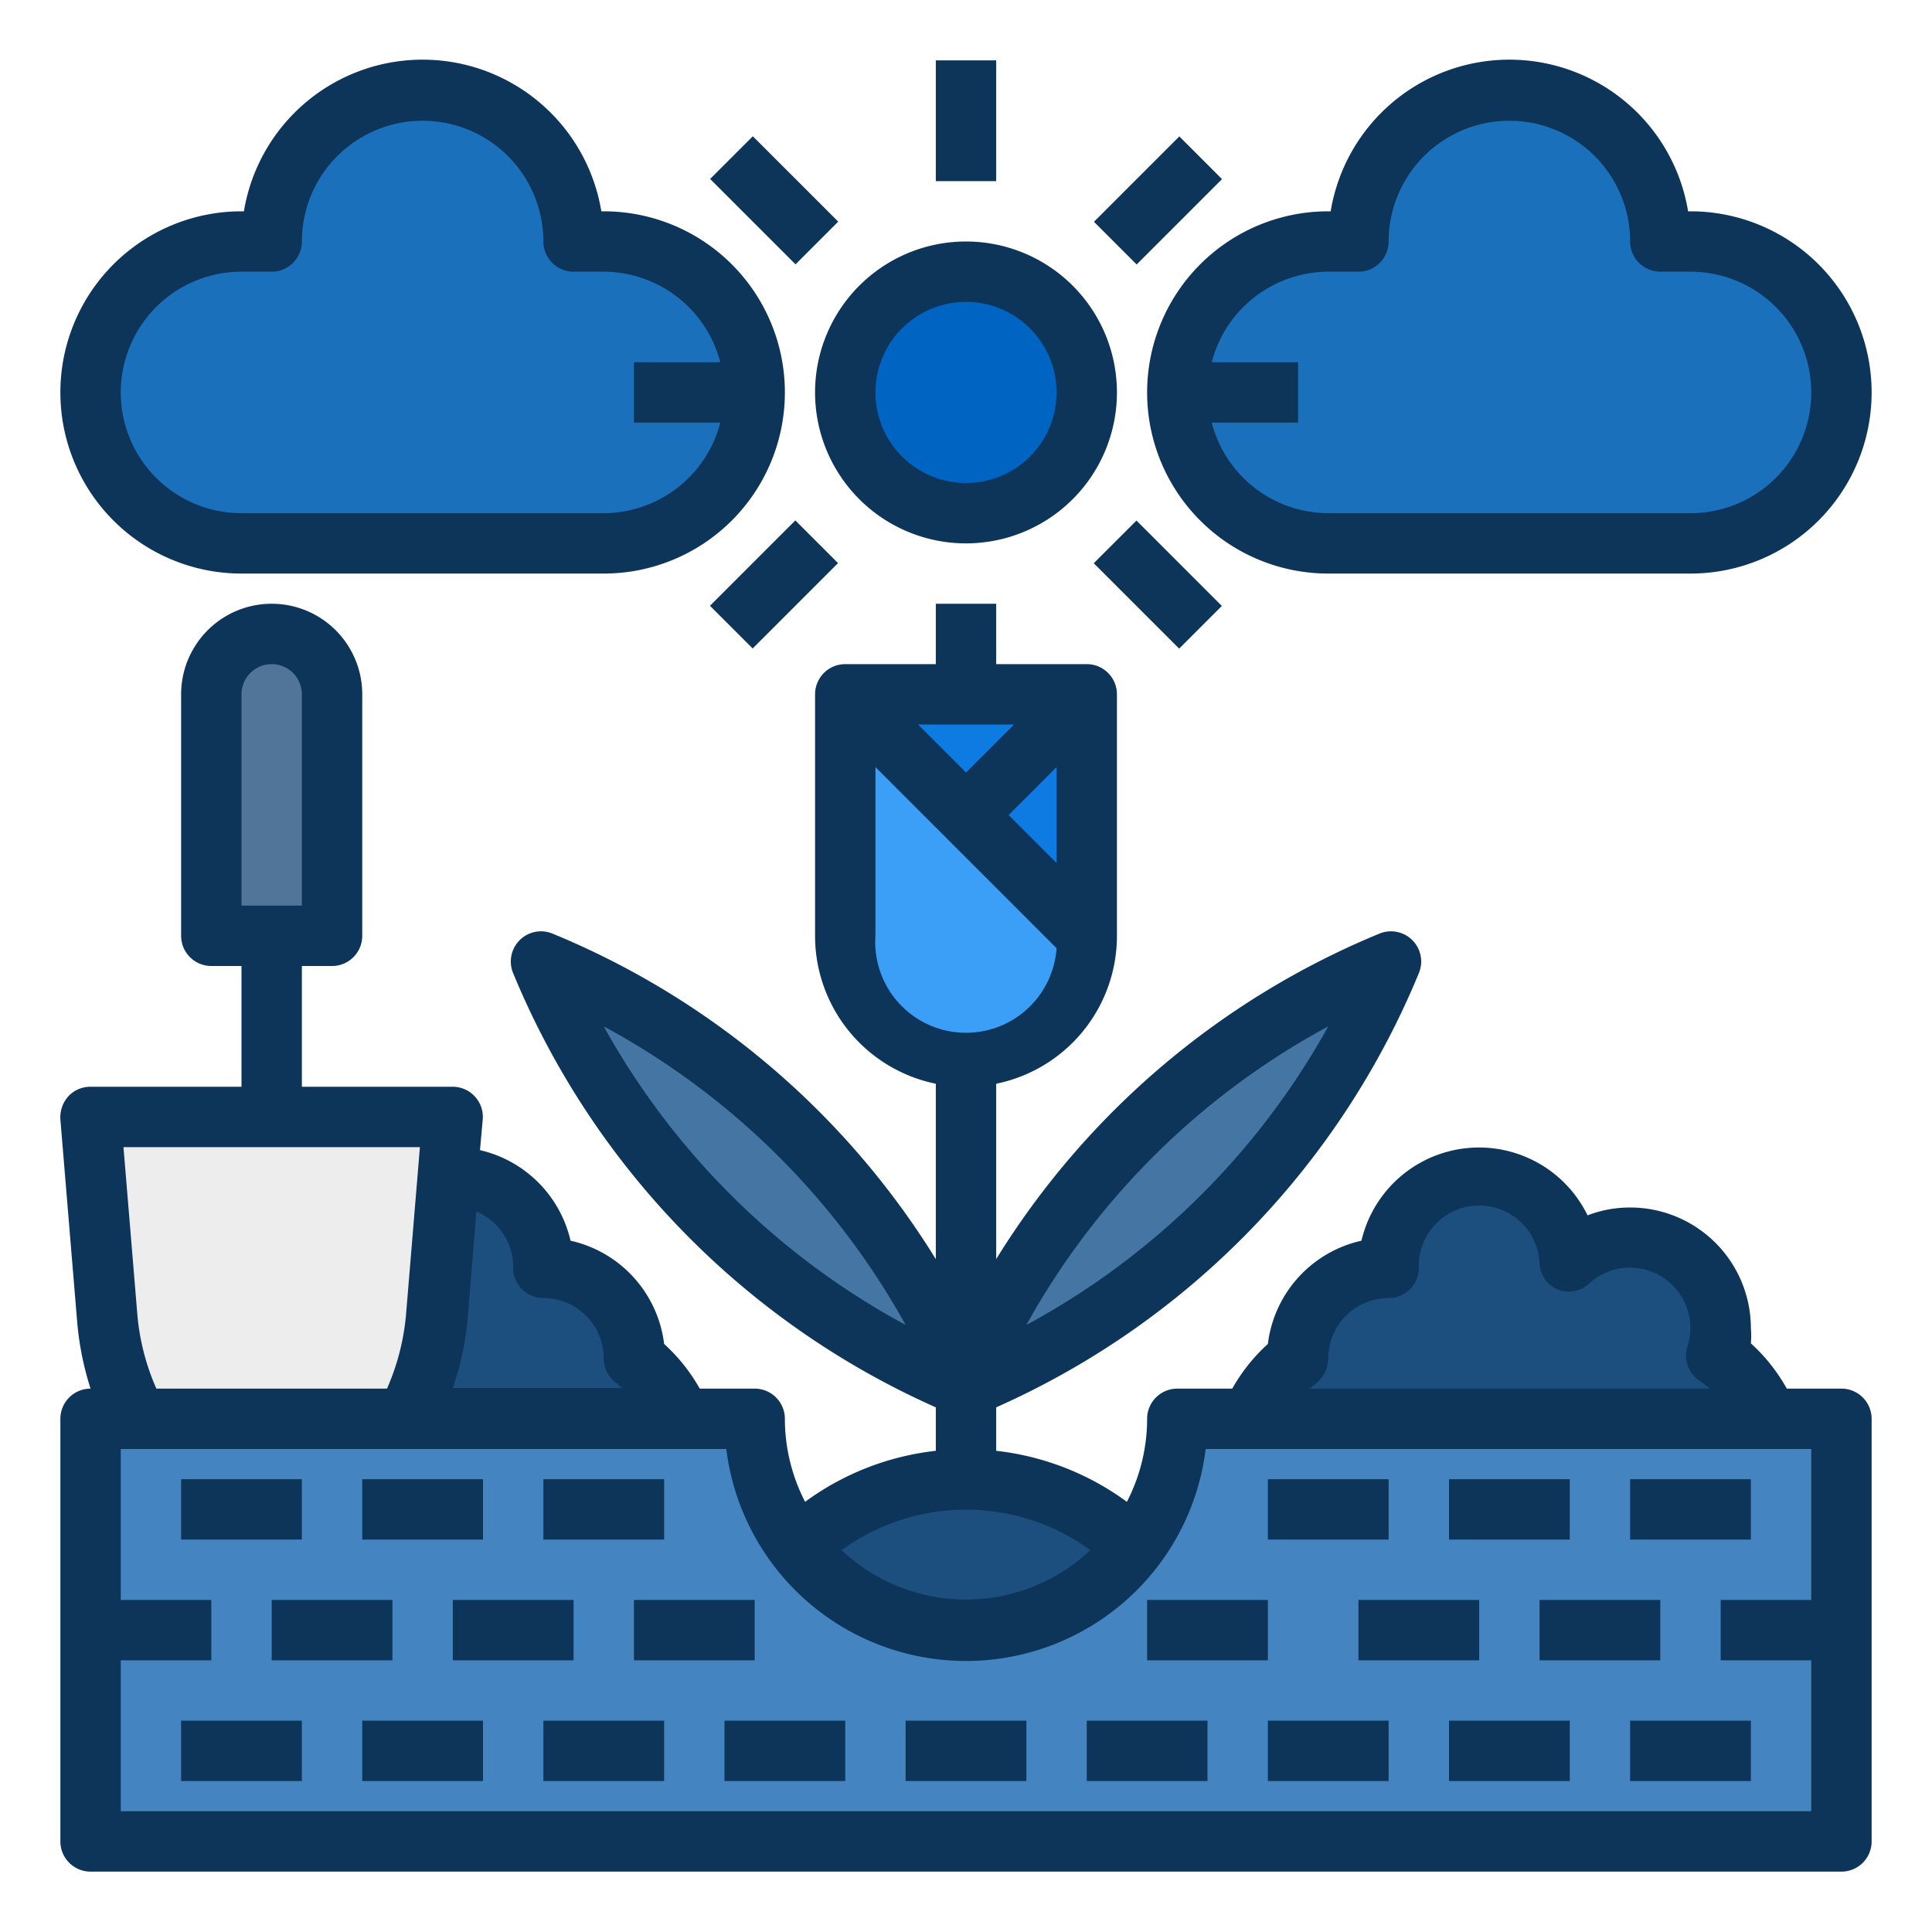
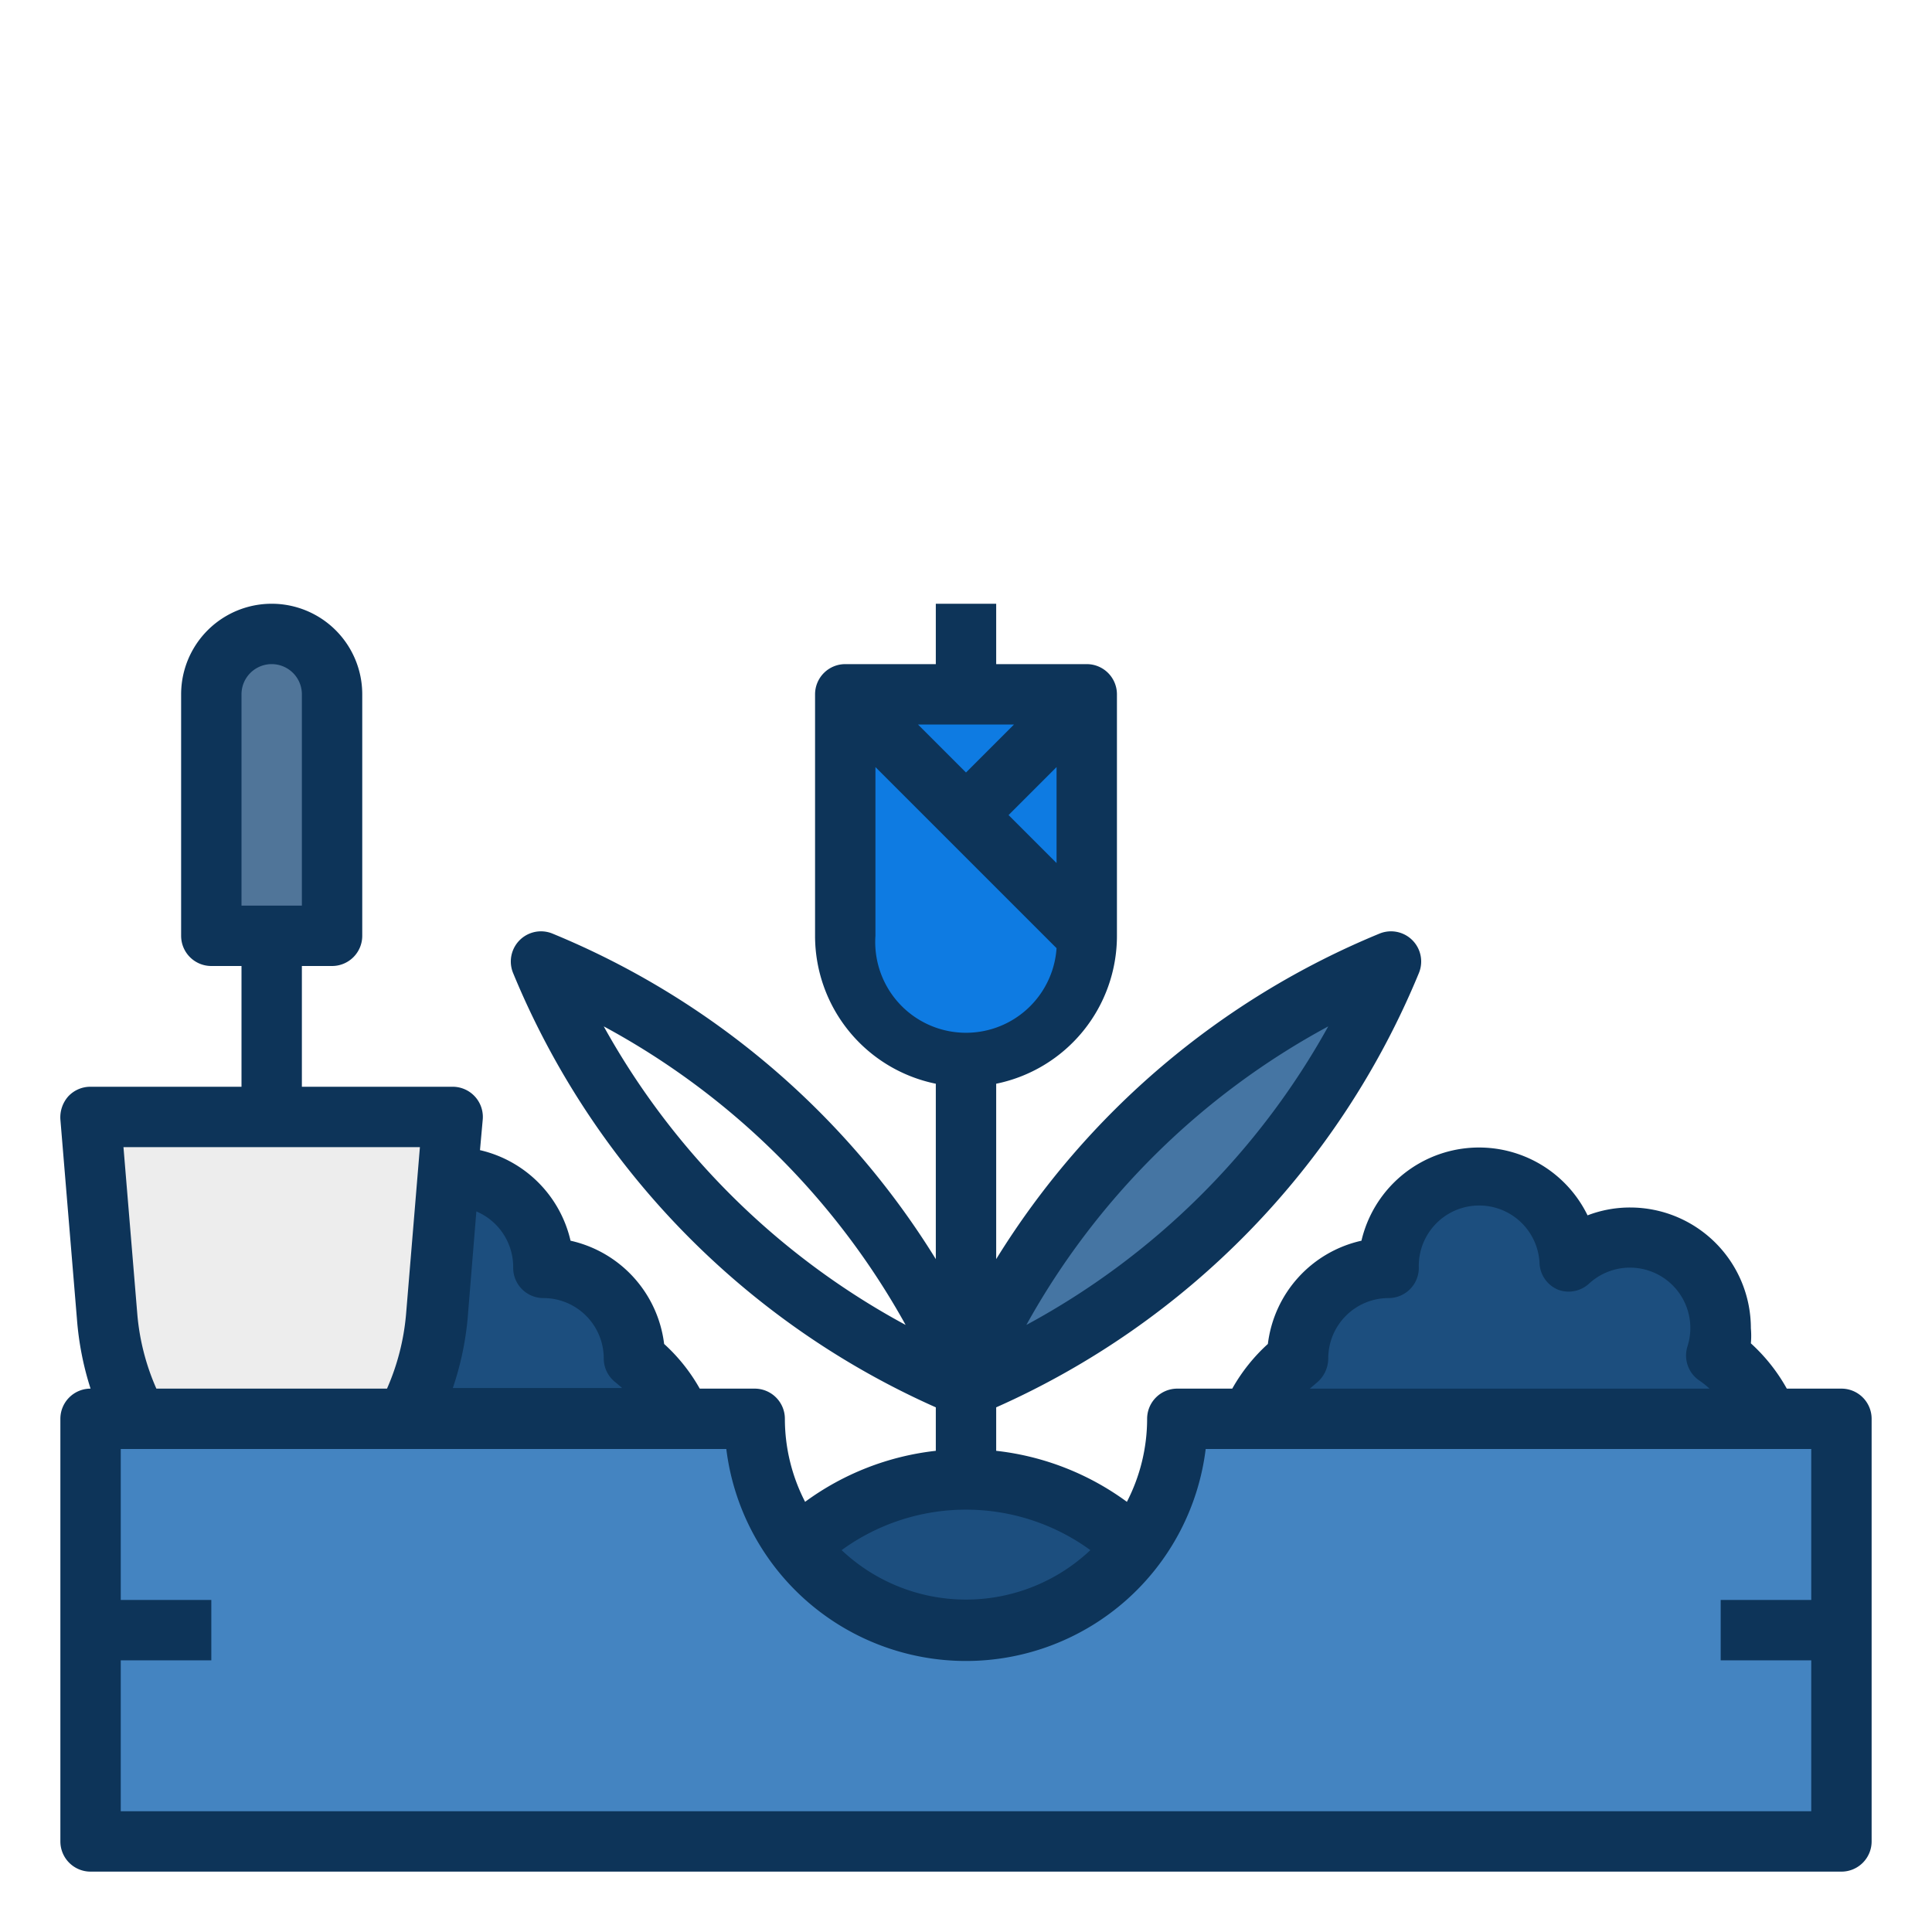
<svg xmlns="http://www.w3.org/2000/svg" viewBox="0 0 64 64" id="gardening">
  <path fill="#4484c1" d="M61 47H39a7 7 0 0 1-14 0H3v14h58Z" class="colorc19744 svgShape" />
  <path fill="#1c4e7e" d="M58.57 47a4.83 4.83 0 0 0-1.72-2.1A3 3 0 0 0 57 44a3 3 0 0 0-5-2.2 3 3 0 0 0-6 .2 3 3 0 0 0-3 3 4.92 4.92 0 0 0-1.57 2m-36 0a4.83 4.83 0 0 1 1.72-2.1A3 3 0 0 1 7 44a3 3 0 0 1 5-2.2 3 3 0 0 1 6 .2 3 3 0 0 1 3 3 4.92 4.92 0 0 1 1.57 2" class="color7e481c svgShape" />
  <path fill="#ededed" d="M4.55 47a8.62 8.62 0 0 1-1-3.37L3 37h12l-.17 2-.08 1-.3 3.62a8.78 8.78 0 0 1-1 3.37" class="colorededed svgShape" />
  <path fill="#507599" d="M9 21a2 2 0 0 1 2 2v8H7v-8a2 2 0 0 1 2-2Z" class="color997950 svgShape" />
  <path fill="#4575a3" d="M46.07 31.86A26 26 0 0 0 31.93 46a26 26 0 0 0 14.14-14.14Z" class="color4aa345 svgShape" />
-   <path fill="#4575a3" d="M17.93 31.86A26 26 0 0 1 32.07 46a26 26 0 0 1-14.14-14.14Z" class="color4aa345 svgShape" />
  <path fill="#0e7be2" d="M28 23h8v8a4 4 0 0 1-4 4 4 4 0 0 1-4-4v-8Z" class="colore2900e svgShape" />
-   <circle cx="32" cy="13" r="4" fill="#0064c2" class="colorc20000 svgShape" />
-   <path fill="#1b70bb" d="M20 8h-1A5 5 0 0 0 9 8H8a5 5 0 0 0 0 10h12a5 5 0 0 0 0-10zm36 0h-1a5 5 0 0 0-10 0h-1a5 5 0 0 0 0 10h12a5 5 0 0 0 0-10z" class="color73aad8 svgShape" />
-   <path fill="#3c9ff7" d="m36 31-8-8v8a4 4 0 0 0 8 0Z" class="colorf7c23c svgShape" />
  <path fill="#1c4e7e" d="M37.56 51.24a8 8 0 0 0-11.12 0 7 7 0 0 0 11.12 0Z" class="color7e481c svgShape" />
  <path d="M61 46h-1.81A5.9 5.9 0 0 0 58 44.5a2.81 2.81 0 0 0 0-.5 4 4 0 0 0-4-4 3.92 3.92 0 0 0-1.41.26 4 4 0 0 0-7.49.84 4 4 0 0 0-3.1 3.42A5.91 5.91 0 0 0 40.82 46H39a1 1 0 0 0-1 1 6 6 0 0 1-.67 2.75A9 9 0 0 0 33 48.06v-1.44a27 27 0 0 0 14-14.38 1 1 0 0 0-1.31-1.31A27 27 0 0 0 33 41.71V35.9a5 5 0 0 0 4-4.9v-8a1 1 0 0 0-1-1h-3v-2h-2v2h-3a1 1 0 0 0-1 1v8a5 5 0 0 0 4 4.9v5.81a27 27 0 0 0-12.69-10.78A1 1 0 0 0 17 32.24a27 27 0 0 0 14 14.38v1.44a9 9 0 0 0-4.33 1.69A6 6 0 0 1 26 47a1 1 0 0 0-1-1h-1.82A5.91 5.91 0 0 0 22 44.52a4 4 0 0 0-3.1-3.42 4 4 0 0 0-3-3l.09-1A1 1 0 0 0 15 36h-5v-4h1a1 1 0 0 0 1-1v-8a3 3 0 0 0-6 0v8a1 1 0 0 0 1 1h1v4H3a1 1 0 0 0-.74.32 1.05 1.05 0 0 0-.26.76l.55 6.63A10 10 0 0 0 3 46a1 1 0 0 0-1 1v14a1 1 0 0 0 1 1h58a1 1 0 0 0 1-1V47a1 1 0 0 0-1-1ZM8 23a1 1 0 0 1 2 0v7H8Zm35.6 22.82A1.05 1.05 0 0 0 44 45a2 2 0 0 1 2-2 1 1 0 0 0 1-1 2 2 0 0 1 4-.13 1 1 0 0 0 .63.86 1 1 0 0 0 1-.2 2 2 0 0 1 3.27 2.07 1 1 0 0 0 .39 1.13 2.88 2.88 0 0 1 .34.27H43.39Zm-7.48 5.53a6 6 0 0 1-8.24 0 7 7 0 0 1 8.24 0ZM44 34a25 25 0 0 1-10 9.89A25 25 0 0 1 44 34ZM30.41 24h3.18L32 25.59ZM35 25.41v3.18L33.41 27ZM29 31v-5.59l6 6a3 3 0 0 1-6-.41Zm-9 3a25 25 0 0 1 10 9.89A25 25 0 0 1 20 34Zm-3 8a1 1 0 0 0 1 1 2 2 0 0 1 2 2 1 1 0 0 0 .4.8l.21.18H15a10 10 0 0 0 .49-2.29l.29-3.56A2 2 0 0 1 17 42ZM4.55 43.55 4.09 38h9.82l-.46 5.55a7.77 7.77 0 0 1-.63 2.45H5.18a7.7 7.7 0 0 1-.63-2.45ZM4 60v-5h3v-2H4v-5h20.06a8 8 0 0 0 15.88 0H60v5h-3v2h3v5Z" fill="#0d3459" class="color000000 svgShape" />
-   <path d="M6 49h4v2H6zM12 49h4v2h-4zM18 49h4v2h-4zM9 53h4v2H9zM15 53h4v2h-4zM21 53h4v2h-4zM38 53h4v2h-4zM6 57h4v2H6zM12 57h4v2h-4zM18 57h4v2h-4zM24 57h4v2h-4zM30 57h4v2h-4zM36 57h4v2h-4zM54 49h4v2h-4zM48 49h4v2h-4zM42 49h4v2h-4zM51 53h4v2h-4zM45 53h4v2h-4zM54 57h4v2h-4zM48 57h4v2h-4zM42 57h4v2h-4zM8 19h12a6 6 0 0 0 0-12h-.08A6 6 0 0 0 8.08 7H8a6 6 0 0 0 0 12zM8 9h1a1 1 0 0 0 1-1 4 4 0 0 1 8 0 1 1 0 0 0 1 1h1a4 4 0 0 1 3.86 3H21v2h2.86A4 4 0 0 1 20 17H8a4 4 0 0 1 0-8zm48-2h-.08a6 6 0 0 0-11.84 0H44a6 6 0 0 0 0 12h12a6 6 0 0 0 0-12zm0 10H44a4 4 0 0 1-3.86-3H43v-2h-2.86A4 4 0 0 1 44 9h1a1 1 0 0 0 1-1 4 4 0 0 1 8 0 1 1 0 0 0 1 1h1a4 4 0 0 1 0 8zm-24 1a5 5 0 1 0-5-5 5 5 0 0 0 5 5zm0-8a3 3 0 1 1-3 3 3 3 0 0 1 3-3zM31 2h2v4h-2zM36.239 7.347l2.828-2.828 1.414 1.414-2.828 2.828zM23.524 5.928l1.414-1.414 2.829 2.828-1.414 1.415zM23.519 20.067l2.828-2.828 1.414 1.414-2.828 2.828zM36.232 18.658l1.415-1.414 2.828 2.828-1.414 1.414z" fill="#0d3459" class="color000000 svgShape" />
</svg>